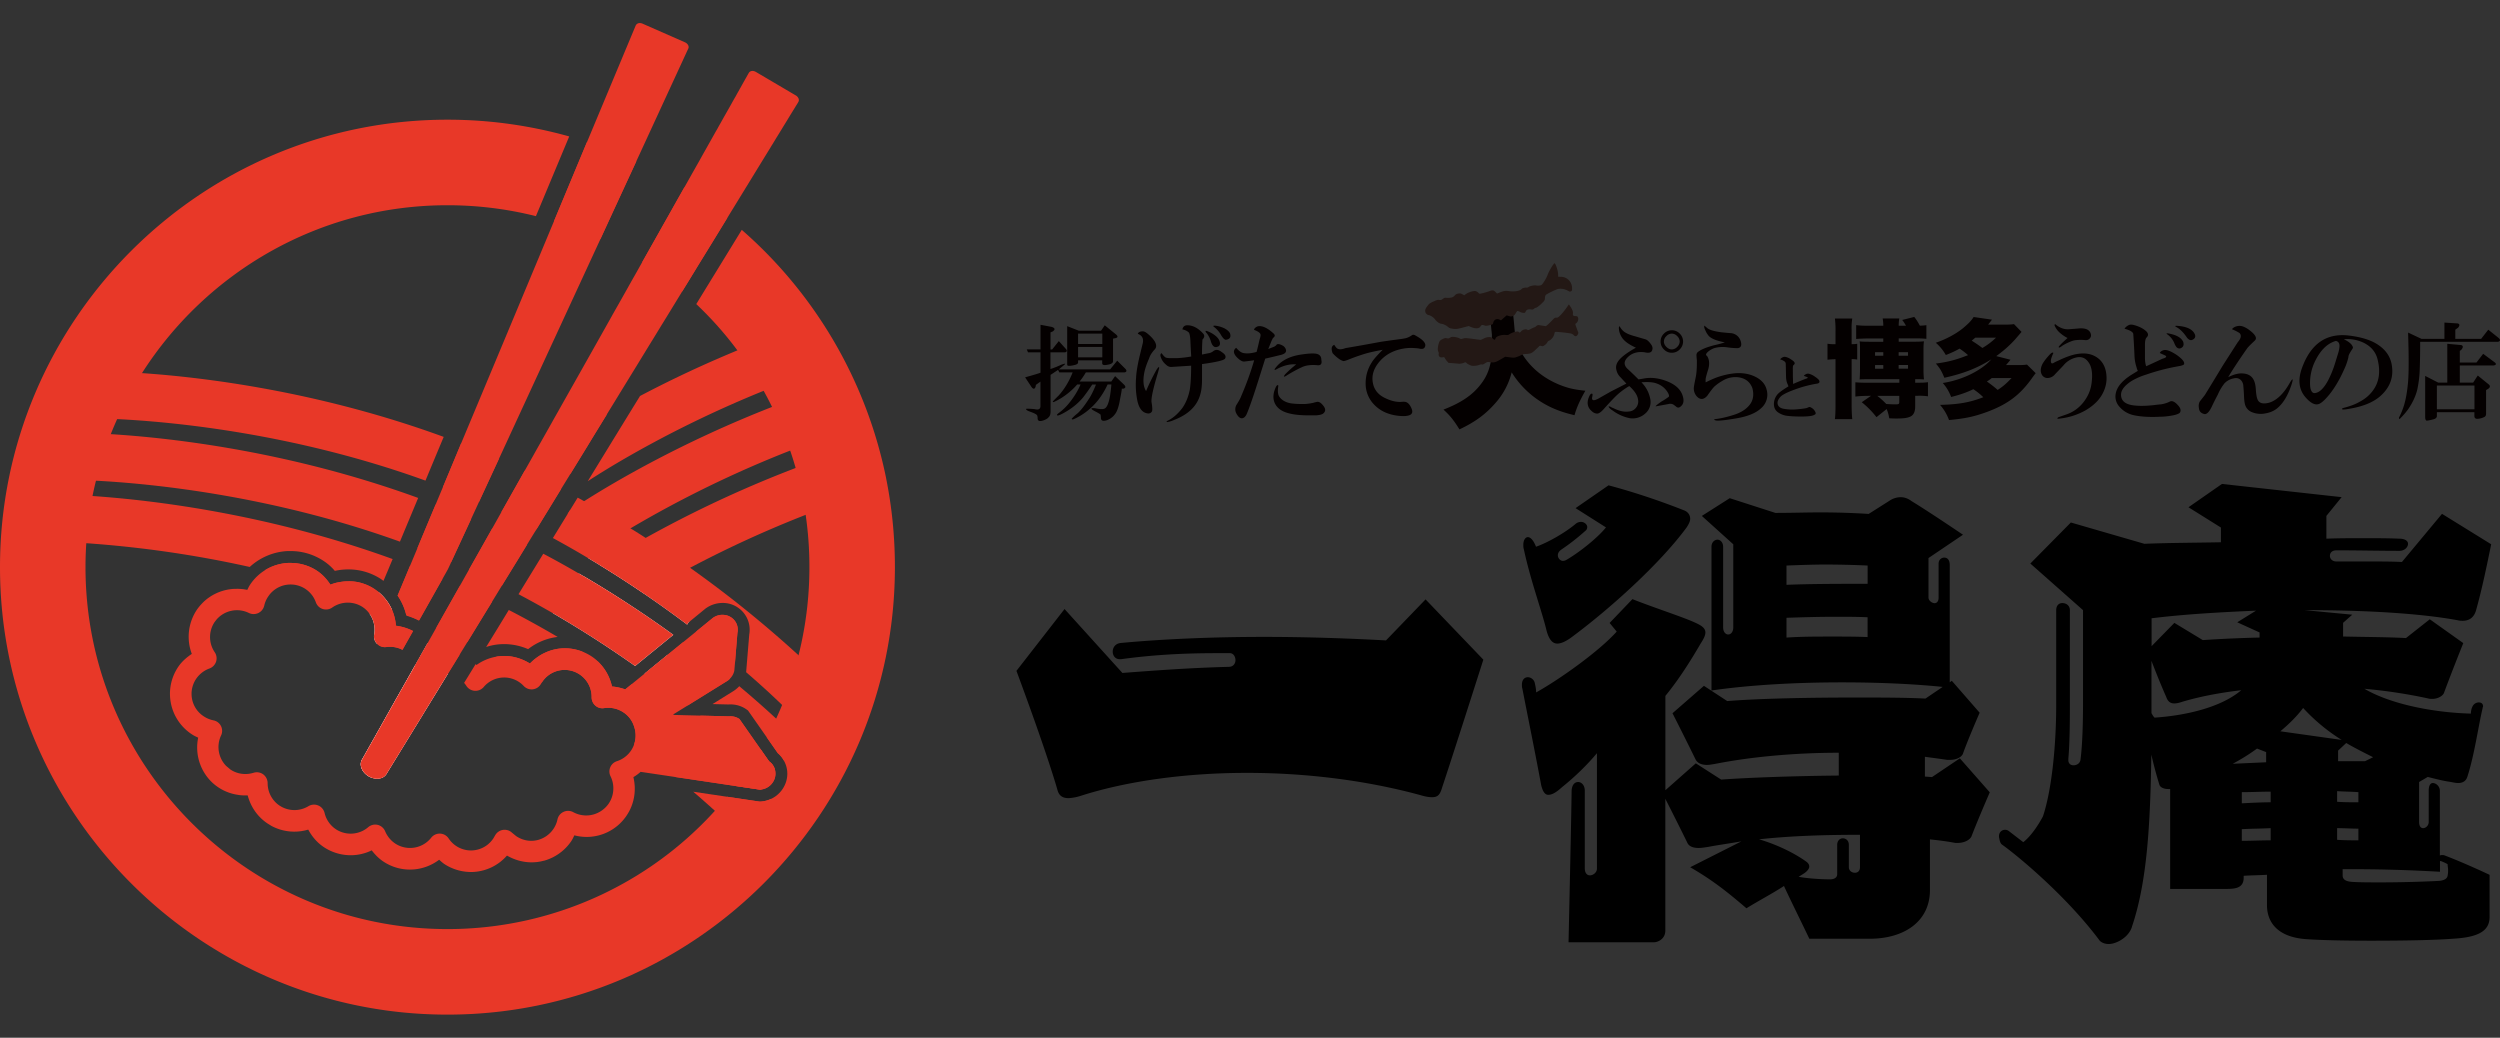
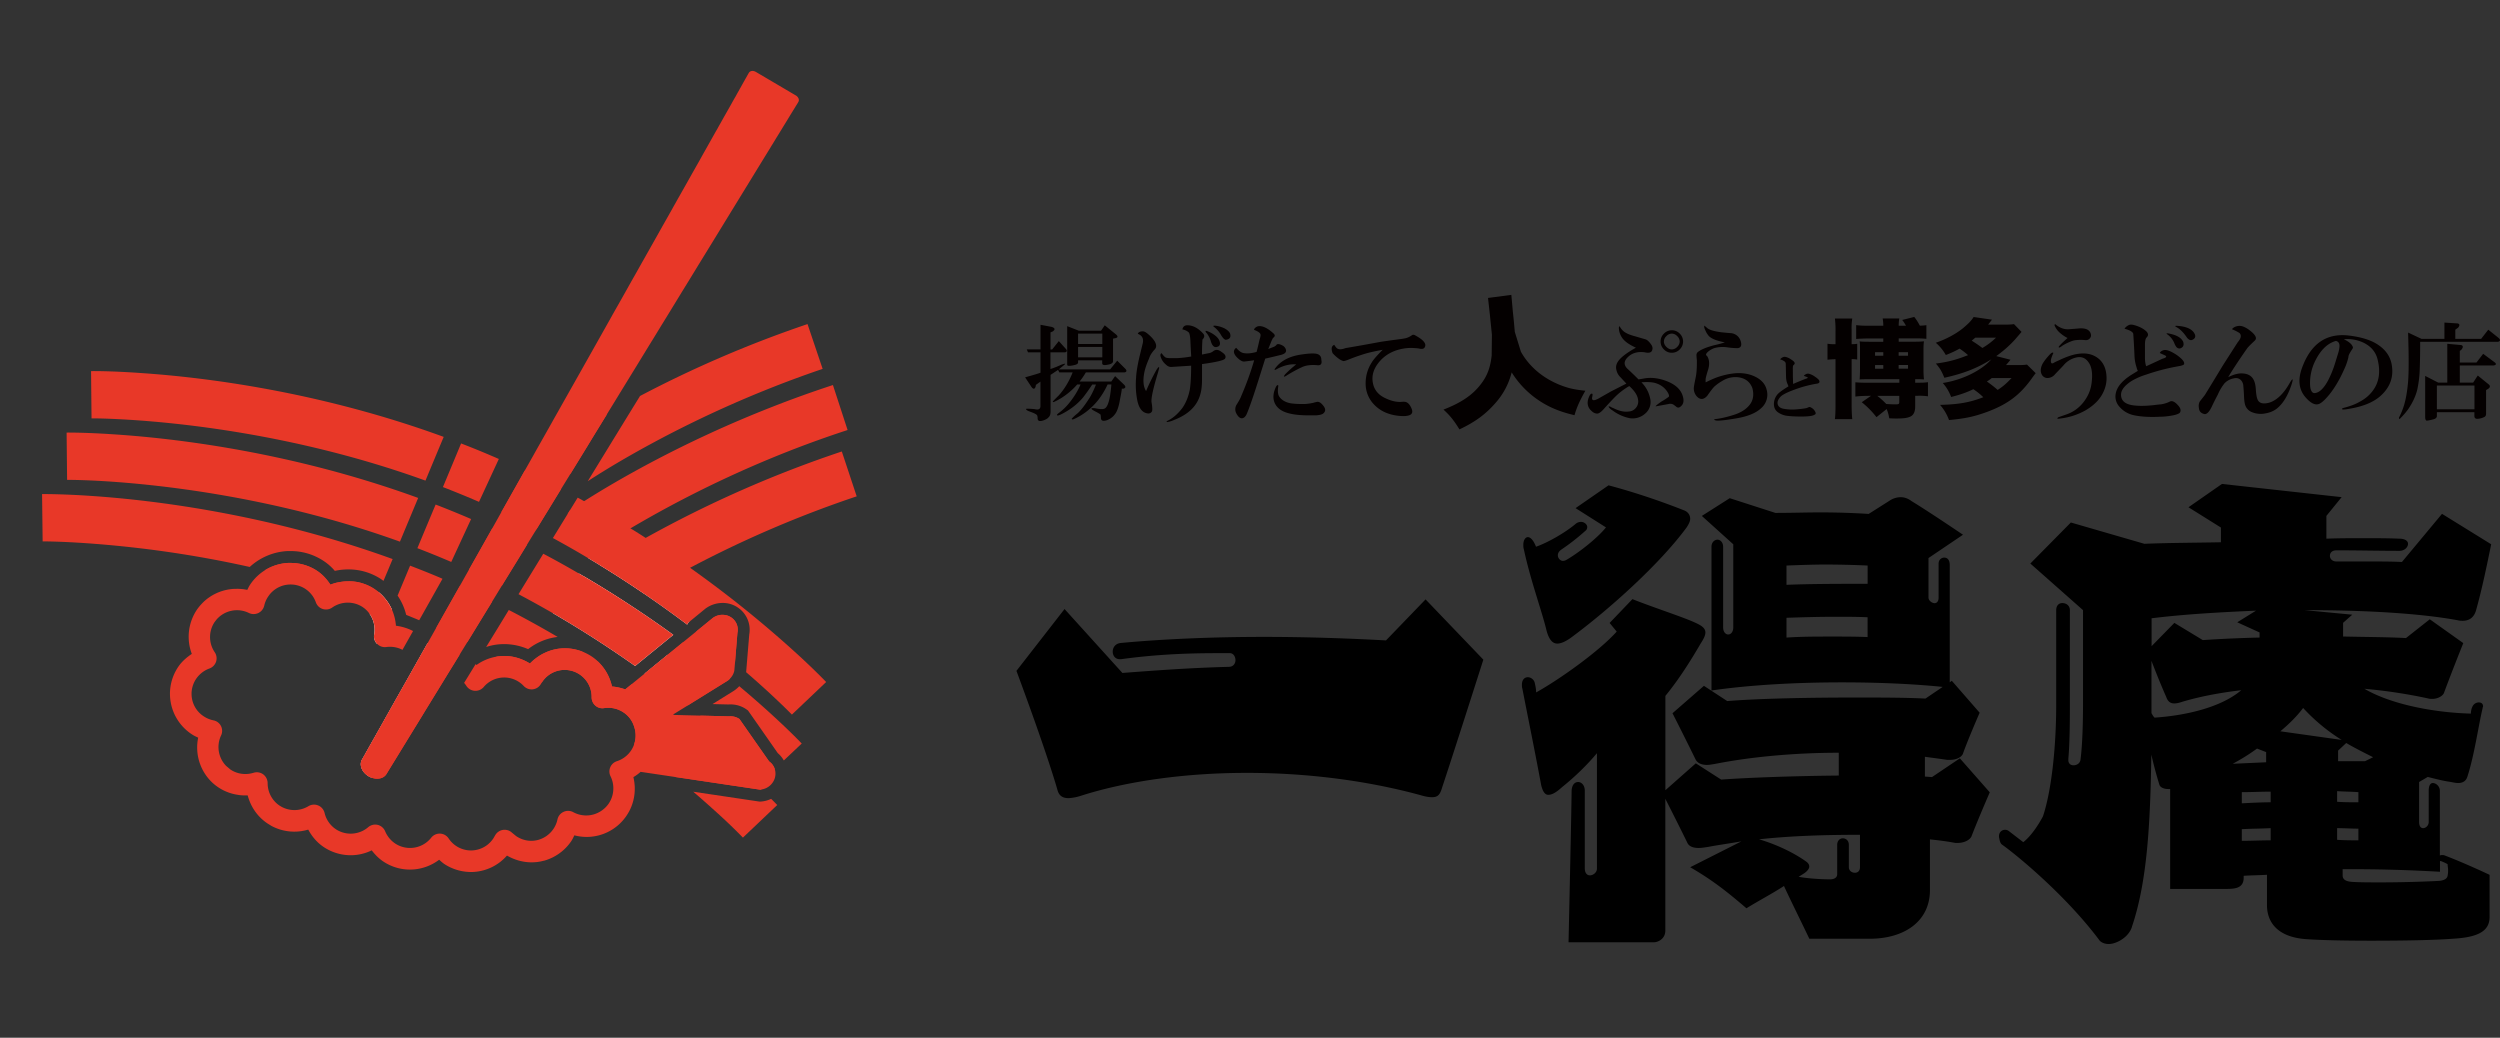
<svg xmlns="http://www.w3.org/2000/svg" width="106" height="44" fill="none">
  <rect width="100%" height="100%" fill="#333333" stroke="none" />
  <path fill="#000" d="M61.152 33.372c-.087.301-.17.43-.431.43-.13 0-.28-.023-.494-.088-2.365-.645-4.922-.944-7.352-.944-2.6 0-5.074.344-7.029.966a2.078 2.078 0 0 1-.537.106c-.258 0-.407-.106-.472-.344 0 0-.367-1.355-1.74-5.053l2.04-2.622 2.452 2.71c1.463-.11 2.859-.215 4.515-.259.193 0 .28-.15.28-.28 0-.149-.087-.3-.237-.3h-.537c-1.57 0-2.837.086-4.086.257h-.043c-.193 0-.302-.15-.302-.323 0-.17.109-.344.345-.366 1.827-.171 3.977-.258 6.062-.258 1.827 0 3.654.065 5.18.15l1.678-1.74 2.45 2.556c-1.484 4.65-1.742 5.402-1.742 5.402ZM83.592 35.46c-.065.149-.3.28-.58.28h-.107c-.344-.066-.689-.11-1.075-.15v2.15c0 1.333-1.096 2.063-2.557 2.063h-2.557c-.473-.988-.84-1.721-1.075-2.237-.495.323-1.075.624-1.591.945-.73-.622-1.377-1.16-2.386-1.74l2.171-1.097c-.494.087-.966.15-1.417.236-.15.022-.28.044-.388.044-.28 0-.432-.087-.494-.236 0 0-.367-.753-.926-1.85v5.59c0 .345-.301.495-.494.495h-3.61c.13-5.826.13-6.386.13-6.386 0-.28.127-.41.28-.41.13 0 .279.128.279.367v3.29c0 .215.108.301.214.301.15 0 .301-.13.301-.28v-4.9c-.431.516-.944 1.01-1.482 1.442-.258.236-.431.323-.58.323-.15 0-.237-.15-.302-.41-.258-1.398-.494-2.535-.796-4.083-.021-.065-.021-.13-.021-.171 0-.236.128-.323.258-.323a.32.32 0 0 1 .28.214s.064.258.064.389v.043c1.01-.56 2.688-1.762 3.418-2.58l-.301-.366.967-1.01c.923.367 2.193.774 2.687 1.01.28.128.407.237.407.408 0 .108-.065.258-.192.45-.451.774-.926 1.526-1.504 2.235v3.999l1.29-1.14 1.074.689c1.246-.087 3.095-.152 4.987-.171v-.967c-1.849 0-3.719.171-5.245.473-.13.021-.236.043-.344.043-.28 0-.408-.108-.473-.214 0 0-.41-.84-.988-1.977l1.333-1.162.988.646c1.355-.108 3.418-.15 5.438-.15 1.053 0 2.063 0 2.967.044l.73-.494c-1.268-.13-2.752-.193-4.278-.193-1.936 0-3.912.109-5.525.345v-6.093c0-.193.13-.302.258-.302.109 0 .236.109.236.302v3.418c0 .192.106.3.215.3s.215-.108.215-.3v-3.524l-1.333-1.203 1.183-.752 1.936.624c.708 0 1.31-.022 1.892-.022.71 0 1.376.022 2.063.065l.882-.559a.857.857 0 0 1 .473-.15c.15 0 .3.044.472.172 0 0 .581.345 2.172 1.42l-1.463.988v1.677c0 .13.152.237.258.237.086 0 .17-.065.17-.236v-1.44c0-.17.129-.257.237-.257.13 0 .236.086.236.323v4.965l.087-.065 1.181 1.354c-.56 1.29-.709 1.74-.709 1.74-.065.15-.28.259-.537.259h-.13c-.302-.044-.625-.087-.945-.13v.838l.301.022 1.181-.795 1.268 1.441c-.6 1.39-.774 1.866-.774 1.866ZM66.59 27.052c-.215.15-.408.236-.56.236-.192 0-.344-.149-.453-.537-.192-.817-.687-2.15-.966-3.461-.022-.065-.022-.128-.022-.193 0-.193.087-.323.193-.323.108 0 .236.128.345.407.494-.17 1.246-.602 1.677-.966a.356.356 0 0 1 .236-.087c.13 0 .258.108.258.214a.193.193 0 0 1-.087.172 9.03 9.03 0 0 1-.988.773c-.13.087-.17.171-.17.258 0 .128.108.236.214.236a.296.296 0 0 0 .15-.043c.558-.323 1.332-.945 1.677-1.376l-1.29-.817 1.398-.967c1.053.28 2.15.646 3.182 1.053.193.065.28.215.28.367 0 .108-.066.236-.152.366-1.138 1.55-3.288 3.485-4.922 4.688Zm12.273 8.343c-1.439 0-2.924.043-4.278.192.73.215 1.46.56 2 .945.087.065.128.13.128.215 0 .084-.087.193-.214.28l-.237.149c.345.065.902.108 1.333.108.193 0 .302-.087.302-.214v-1.246c0-.193.13-.28.236-.28.128 0 .258.087.258.28v.944c0 .152.13.237.258.237.108 0 .214-.066.214-.237v-1.373Zm.323-11.416a40.65 40.65 0 0 0-1.762-.043c-.516 0-1.097.021-1.677.043v.817c1.096-.043 2.32-.043 3.44-.043v-.774Zm0 2.193c-.45-.021-.904-.021-1.333-.021-.73 0-1.417.021-2.106.043v.839c.643-.043 1.267-.043 1.913-.043.516 0 1.032 0 1.526.021v-.839ZM85.601 35.826c.54-.265 1.022-1.217 1.022-1.217.345-1.032.56-2.85.56-4.74v-3.998c0-.214.13-.301.257-.301.171 0 .323.108.323.301v3.934c0 .559 0 1.656-.065 2.364v.065c0 .15.109.215.215.215.149 0 .28-.087.3-.236.088-.668.107-1.678.107-2.408V25.87l-2.234-1.976 1.718-1.74 3.117.903c1.096-.043 2.15-.043 3.246-.065v-.624l-1.376-.86 1.42-.989 5.074.56-.646.795v.966c.537-.021 1.053-.021 1.569-.021s1.031 0 1.526.021c.257 0 .366.109.366.215 0 .15-.149.301-.366.301-.883 0-1.697-.022-2.666-.022-.193 0-.28.106-.28.237 0 .108.087.236.28.236h1.419c.473 0 .924 0 1.355.021l1.699-2.041 2.085 1.29c-.171.838-.385 1.892-.646 2.815-.065.214-.214.429-.559.429-.065 0-.128 0-.214-.022-1.635-.301-3.977-.429-6.491-.429l2.02.193-.389.345v.58c.945.022 1.849.022 2.666.066l1.01-.796 1.42 1.01c-.559 1.398-.817 2.107-.817 2.107-.044.127-.258.258-.494.258-.066 0-.128 0-.193-.022a22.027 22.027 0 0 0-2.688-.407c1.097.646 2.902 1.01 4.515 1.053 0-.236.108-.366.108-.366a.302.302 0 0 1 .215-.109c.108 0 .193.043.193.171 0 .022-.022.044-.022.087-.171.709-.345 1.979-.646 2.902-.065.193-.215.258-.388.258-.109 0-.193-.022-.301-.043-.323-.044-.646-.128-.989-.215l-.366.215v1.699c0 .193.087.258.171.258.109 0 .236-.109.236-.258v-1.333c0-.236.087-.323.171-.323.15 0 .302.15.302.323v2.753c.043-.022.065-.022.108-.022.022 0 .065 0 .109.022 0 0 .752.28 1.892.817v1.783c0 .56-.41.86-1.526.924-.817.065-2.193.086-3.505.086-1.075 0-2.106-.021-2.73-.065-1.312-.087-1.678-.795-1.678-1.441v-1.29c-.323.022-.668.022-.988.044v.084c0 .453-.386.472-.752.472h-2.365v-4.235h-.087c-.17 0-.323-.065-.366-.17a17.054 17.054 0 0 1-.345-1.29c-.043 2.902-.171 5.368-.817 7.28 0 0-.067.353-.509.604-.573.325-.86.01-.86.01-1.487-1.998-3.664-3.743-4.134-4.069-.096-.065-.11-.195-.13-.28-.043-.188.058-.32.186-.35a.26.26 0 0 1 .233.056l.733.564m9.885-8.995-.945-.43.796-.493c-1.504.065-3.03.15-4.428.323v1.183l.966-.988 1.206.73a56.29 56.29 0 0 1 2.407-.108v-.217h-.002Zm-3.29 2.945c-.13.044-.236.066-.323.066-.171 0-.28-.087-.345-.28 0 0-.28-.624-.624-1.526v2.215s.065.13.13.193c1.311-.087 2.815-.429 3.676-1.162-.945.109-1.803.28-2.514.494Zm3.57 2.129-.386-.15c-.323.237-.668.451-1.032.646l1.418-.065v-.431Zm.192 1.677c-.407 0-.838.022-1.224.022v.473c.43-.022.839-.044 1.224-.044v-.45Zm0 1.548c-.407.021-.817.021-1.224.043v.494c.407 0 .817-.021 1.224-.021v-.516Zm1.377-5.096c-.258.345-.581.666-.967.989l2.601.366a7.875 7.875 0 0 1-1.634-1.355Zm2.343 3.57c-.258-.022-.581-.022-.902-.043v.45c.28.022.581.022.902.022v-.429Zm0 1.547c-.302 0-.603-.021-.902-.021v.494c.302.022.6.022.902.022v-.495Zm-.516-3.632-.345.323v.45h1.14l.345-.17c-.388-.196-.776-.388-1.14-.603Zm4.319 5.394c0-.108-.021-.17-.021-.257a2.66 2.66 0 0 0-.28-.13h-.043v.453a65.492 65.492 0 0 0-4.127-.109v.258c0 .15.087.258.407.28.345.021.774.021 1.225.021 1.01 0 2.106-.043 2.473-.065.193-.021.323-.087.345-.214.021-.106.021-.171.021-.236Z" />
  <path fill="#040000" d="m43.923 16.317-.017.089c-.036.094-.09.101-.16.017l-.281-.424c.342-.095.559-.16.653-.196v-.865h-.53l-.053-.123h.583v-1.044l.477.09c.142.048.155.113.037.195l-.09.036v.725h.07l.282-.354.302.335c.057.07.048.118-.037.142h-.62v.707c.177-.058.326-.119.442-.176.188-.07.229-.066.123.017l-.212.175h2.176l.302-.37.354.354c.058.07.048.118-.036.142H46.04a3.097 3.097 0 0 1-.265.388h1.345l.16-.23.39.372c.07.082.058.135-.036.16h-.07c0 .057-.024.2-.07.423-.036.224-.082.4-.142.53a.746.746 0 0 1-.282.319c-.118.07-.22.099-.302.089-.057-.012-.089-.053-.089-.123a.719.719 0 0 0-.017-.142 1.285 1.285 0 0 0-.176-.106c-.26-.13-.277-.183-.053-.16.225.049.364.049.425 0 .082-.057.147-.211.195-.46.024-.118.048-.301.07-.547h-.16a3.446 3.446 0 0 1-.281.497 2.736 2.736 0 0 1-.53.583 2.592 2.592 0 0 1-.62.388c-.06.024-.09.017-.09-.017.061-.07.143-.147.249-.229.13-.118.284-.31.46-.583.106-.154.212-.366.319-.636h-.16c-.13.2-.26.383-.388.547-.188.224-.419.42-.689.583-.236.142-.371.2-.407.176-.024-.012-.008-.041.053-.09.178-.13.33-.276.46-.44.2-.248.36-.506.477-.779h-.142a3.115 3.115 0 0 1-.69.584 2.952 2.952 0 0 1-.3.159c-.06.012-.06-.013 0-.07.036-.037.098-.102.195-.196.248-.27.448-.6.602-.99h-.566l-.053-.106-.318.212v1.555c0 .118-.03.2-.09.248-.024.036-.077.07-.159.106-.2.082-.3.06-.3-.07a.375.375 0 0 0-.02-.123c-.024-.036-.094-.077-.212-.123-.094-.036-.152-.058-.179-.07-.082-.046-.1-.077-.053-.089.106 0 .217.007.335.017.176.048.26-.005.249-.16V16.18l-.193.138Zm1.788-1.042v.09c0 .048-.04.082-.125.106-.142.036-.241.048-.301.036-.024 0-.036-.024-.036-.07v-1.608l.496.195h.938l.159-.231.477.388c.094.082.082.135-.036.16l-.09.016v.955c0 .07-.06.118-.178.142l-.087.017c-.13.024-.195 0-.195-.07v-.123h-1.022v-.003Zm0-.689h1.027v-.441h-1.027v.441Zm0 .564h1.027v-.441h-1.027v.441Zm2.794.726c-.048.306-.017.542.09.706.105-.26.252-.56.44-.902.094-.142.13-.152.106-.036a1.107 1.107 0 0 0-.033.123c-.213.697-.307 1.126-.282 1.29.036.212.04.342.016.388-.048.082-.13.106-.248.07-.2-.058-.33-.265-.388-.62a3.53 3.53 0 0 1-.036-.884c.012-.249.07-.589.178-1.025l.09-.371c.072-.236.004-.388-.196-.46.024-.07.094-.106.212-.106.06 0 .13.036.212.106.143.118.241.229.302.335.07.13.07.236 0 .318a1.275 1.275 0 0 0-.176.229.923.923 0 0 0-.07.159c-.123.28-.193.504-.217.68Zm1.947.619c.034-.236.053-.566.053-.99l-.814.052c-.094.012-.183-.024-.265-.106a.693.693 0 0 1-.212-.318c-.025-.082-.012-.135.036-.159.07.094.125.154.159.176.036.024.118.036.248.036h.248c.212-.012.413-.036.603-.07a28.281 28.281 0 0 1-.036-.69c-.012-.187-.036-.3-.072-.334a.524.524 0 0 0-.266-.123c.024-.13.106-.188.249-.176.212.012.417.123.619.337.082.082.077.172-.017.266-.012.142-.02.351-.02.636l.266-.053a.421.421 0 0 0 .212-.09c.106-.081.224-.07.355.037.151.094.2.188.142.282-.048.07-.371.147-.974.229v.636c0 .27-.024.485-.07.636-.13.495-.501.861-1.114 1.097a1.052 1.052 0 0 1-.3.09c-.037-.013-.018-.037.052-.07.212-.107.412-.282.6-.53.152-.218.258-.483.319-.801Zm.724-2.353c-.082-.093-.082-.13 0-.106.13.046.248.111.354.196.118.094.183.195.195.301.012.094-.029.154-.123.176-.118.036-.207-.046-.265-.248a1.023 1.023 0 0 0-.161-.319Zm.973-.016c.058.164 0 .26-.178.282-.06-.012-.123-.077-.195-.196a1.125 1.125 0 0 0-.282-.335c-.07-.048-.065-.07.017-.07.13.012.26.049.39.107.118.06.203.13.248.212Zm.478 2.67c.224-.518.407-1.026.55-1.52-.07.011-.208.028-.408.052-.07.012-.16-.028-.265-.122-.212-.188-.241-.343-.09-.46.119.141.23.218.336.228.142.024.318.007.53-.053.024-.094.048-.188.07-.282l.053-.231c.012-.037.024-.077.036-.123.012-.058.012-.101 0-.123-.024-.058-.113-.118-.265-.176 0-.024.005-.041.017-.053a.266.266 0 0 1 .212-.106c.166 0 .361.101.583.301.07.058.082.113.036.16l-.053.052-.053.106-.142.352.229-.09a.298.298 0 0 0 .106-.069c.036-.07.13-.065.282.017a.293.293 0 0 1 .123.142c.048.118-.017.2-.195.248-.19.046-.413.102-.673.16l-.212.672c-.26.836-.453 1.403-.583 1.697-.048.094-.106.147-.179.159-.094.012-.183-.065-.265-.23a.383.383 0 0 1 .017-.334c.116-.18.18-.304.203-.374Zm1.434-.301c.058-.152.106-.2.142-.142-.036.212-.024.366.036.46.094.142.248.236.46.282.13.024.319.036.567.036.118 0 .258-.017.424-.053.036-.012.082-.024.142-.036.094-.024.193.041.302.195.082.119.07.22-.037.302-.048.036-.134.057-.265.07h-.195c-.484.012-.855-.03-1.116-.123-.236-.082-.395-.22-.477-.408-.072-.178-.065-.37.017-.583Zm.424-.62c.188-.188.35-.33.477-.424-.27-.024-.554.048-.848.212-.07.037-.09.024-.053-.036.236-.33.62-.53 1.15-.6.248-.036.424-.046.532-.036.188.012.282.101.282.265.036.166-.017.241-.159.23-.26-.025-.472 0-.636.069a5.68 5.68 0 0 0-.709.388c-.094.05-.106.027-.036-.067Zm3.68-.513c.07-.118.225-.294.461-.53-.33.058-.59.118-.779.176-.26.082-.46.154-.602.212-.142.058-.236.09-.282.09a.631.631 0 0 1-.23-.124 1.45 1.45 0 0 1-.23-.212c-.07-.188-.049-.306.07-.354a.648.648 0 0 0 .089.123c.07.082.2.089.39.016.482-.081.979-.17 1.487-.265.152-.024.449-.065.885-.123.082-.012.147-.024.195-.036a.791.791 0 0 0 .248-.123c.037-.024.078-.024.123 0 .13.07.232.135.302.196.151.13.183.248.089.354-.048.036-.118.04-.212.017a.991.991 0 0 0-.16-.017 1.901 1.901 0 0 0-.37 0c-.521.058-.921.27-1.203.636-.2.26-.278.53-.23.813.046.294.213.513.495.653.26.13.494.188.706.176.118-.012.195-.005.231.017.082.036.152.123.212.265.06.142.03.236-.089.282-.094.034-.217.046-.37.034-.51-.034-.905-.217-1.187-.548a1.27 1.27 0 0 1-.301-.848 1.611 1.611 0 0 1 .263-.88ZM69.452 16.936c-.024-.176-.147-.366-.371-.567a2.948 2.948 0 0 0-.603.46c-.106.107-.272.283-.494.531-.106.118-.195.176-.265.176a.327.327 0 0 1-.212-.089c-.176-.142-.232-.323-.16-.547.061-.176.119-.241.177-.195a.557.557 0 0 1-.017.142c-.024.142.065.159.265.053l.53-.301.656-.335-.248-.266a.6.6 0 0 1-.176-.318c-.037-.142.004-.282.123-.424.13-.152.364-.323.706-.514-.26-.118-.441-.24-.547-.37a.774.774 0 0 1-.176-.461c0-.058.012-.082.036-.07.07.13.164.224.282.282.082.048.212.094.39.142.2.058.343.101.425.123.07.024.147.094.231.212.06.082.077.16.053.23-.024.117-.135.154-.335.105-.306-.036-.547.041-.726.232-.154.164-.147.323.017.477.142.13.294.277.46.443l.213-.036c.306-.06.631-.024.974.106.376.143.607.355.689.637.058.188.036.33-.07.424-.07.07-.135.082-.195.036l-.09-.07a.268.268 0 0 0-.248-.053l-.496.09c-.106.035-.041-.03.195-.196a2.56 2.56 0 0 0 .301-.195c.037-.024.025-.09-.036-.195a.869.869 0 0 0-.46-.372c-.142-.057-.36-.077-.653-.053a1.347 1.347 0 0 1 .371.69.637.637 0 0 1-.212.636.794.794 0 0 1-.656.195 1.809 1.809 0 0 1-.69-.3c-.035-.025-.07-.05-.105-.07-.118-.107-.13-.148-.037-.124a.653.653 0 0 0 .143.07c.236.118.448.167.636.142a.418.418 0 0 0 .318-.159.416.416 0 0 0 .087-.354Zm1.77-2.121a.462.462 0 0 1-.336.142.448.448 0 0 1-.335-.142.457.457 0 0 1-.142-.335c0-.13.046-.241.142-.335a.458.458 0 0 1 .335-.142c.13 0 .241.048.335.142a.467.467 0 0 1 0 .67Zm-.567-.106c.07.07.147.106.229.106a.322.322 0 0 0 .229-.106.322.322 0 0 0 .106-.23.322.322 0 0 0-.106-.228.322.322 0 0 0-.23-.106.322.322 0 0 0-.228.106.322.322 0 0 0-.106.229c0 .082.036.159.106.229Zm1.663 1.362v.142c.236-.118.429-.2.583-.248.26-.082.506-.13.743-.143.284-.012.537.037.761.143.273.13.437.313.497.547a.757.757 0 0 1-.23.795c-.211.2-.549.342-1.007.424-.542.094-.855.123-.937.09-.07-.024-.065-.041.019-.054.212-.024.465-.081.76-.175.305-.094.537-.241.689-.441.142-.189.176-.42.106-.69-.094-.258-.282-.412-.567-.46a1.045 1.045 0 0 0-.725.159 1.84 1.84 0 0 0-.319.229c-.07.07-.17.2-.3.388-.143.164-.285.183-.425.053a.503.503 0 0 1-.142-.441c.012-.082.036-.205.07-.371.036-.164.053-.372.053-.62v-.123a2.955 2.955 0 0 1-.017-.212c0-.07.029-.123.089-.159.13-.094.347-.183.656-.265.166-.036.318-.077.46-.123-.376-.07-.612-.171-.706-.301a.818.818 0 0 1-.123-.212c-.048-.095-.06-.16-.036-.196.012.012.058.053.142.123.106.07.301.123.583.16.236.023.371.036.408.036a.477.477 0 0 1 .407.354c.048.166.005.26-.123.282a3.21 3.21 0 0 1-.46-.036 1.323 1.323 0 0 0-.547.036.869.869 0 0 0-.249.142c-.094.082-.118.142-.07.176l.02.017c.094.142.11.325.053.547-.07.214-.104.354-.116.427ZM76.017 15.79c0 .184.005.345.012.49.19-.084.376-.159.56-.229a.047.047 0 0 0 .033-.012c.039-.022.034-.04-.012-.055l-.125-.046c.007-.022.04-.05.1-.08a.204.204 0 0 1 .114-.012.826.826 0 0 1 .273.138.77.77 0 0 1 .149.125c.053.091.022.145-.092.159a4.962 4.962 0 0 0-.81.205c-.356.123-.593.231-.706.33-.12.12-.166.236-.137.342.031.106.125.172.284.193.145.024.292.032.446.024.198-.014.357-.033.48-.057a.558.558 0 0 0 .113-.046c.022-.008.053 0 .092.021.07.039.123.087.159.15.053.084.046.137-.024.159-.085.06-.362.084-.832.067a3.45 3.45 0 0 1-.376-.033.907.907 0 0 1-.342-.147c-.138-.106-.186-.263-.15-.468a.628.628 0 0 1 .251-.388c.053-.046.171-.125.354-.239-.017-.046-.033-.091-.057-.137a.891.891 0 0 1-.046-.263l-.012-.547c0-.046-.015-.08-.046-.104a.49.49 0 0 0-.193-.091.283.283 0 0 1 .15-.104c.045-.014.118 0 .217.046.084.046.151.092.204.137.053.053.06.1.022.138l-.034.034c-.014.014-.021.067-.021.159.002.06.002.106.002.142ZM77.827 14.012c0-.217-.01-.35-.026-.506h.735a2.55 2.55 0 0 0-.027.489v.598c.123 0 .176-.005.237-.017v.67a1.049 1.049 0 0 0-.237-.017v1.902c0 .28.01.496.027.639H77.8c.019-.15.026-.35.026-.63v-1.909c-.135 0-.222.01-.34.022v-.68c.104.02.205.022.34.022v-.583Zm1.389 2.772c-.205 0-.381.01-.548.031v-.607c.118.014.345.021.562.021h1.302v-.15h-1.256c-.248 0-.335 0-.427.01a6.74 6.74 0 0 0 .015-.428v-.815c0-.222 0-.263-.015-.371.113.012.2.016.422.016h.58v-.14h-.611c-.203 0-.412.01-.538.022v-.588c.154.02.311.027.543.027h.607c0-.114-.01-.208-.027-.309h.707c-.02.099-.027.195-.027.309h.309a1.66 1.66 0 0 0-.16-.246l.511-.128c.1.13.155.217.237.371.123-.004.19-.01.277-.021v.578a4.3 4.3 0 0 0-.509-.017h-.665v.14h.612c.227 0 .32-.005.458-.017-.014.123-.019.203-.019.388v.81c0 .154.005.258.02.417-.097-.005-.128-.01-.372-.01v.15h.109c.226 0 .308-.005.433-.022v.598a2.594 2.594 0 0 0-.433-.022h-.109v.453c0 .217-.063.357-.195.425-.128.062-.28.086-.598.086-.082 0-.154 0-.308-.01a1.633 1.633 0 0 0-.109-.392l-.431.345a3.692 3.692 0 0 0-.625-.634l.396-.273h-.118v.003Zm.286-1.85v.15h.35v-.15h-.35Zm0 .546v.154h.35v-.154h-.35Zm.094 1.304c.16.125.258.217.381.344.128.01.273.017.381.017.15 0 .171-.014.171-.094v-.267h-.933Zm.907-1.7h.397v-.15h-.397v.15Zm0 .548h.397v-.155h-.397v.155ZM86.314 15.822c-.053.068-.072.09-.169.227-.501.701-1.026 1.094-1.897 1.417-.535.195-.896.277-1.61.345a1.993 1.993 0 0 0-.38-.644c.783-.02 1.25-.099 1.834-.325a2.88 2.88 0 0 0-.422-.34c-.29.14-.562.236-.942.33a1.854 1.854 0 0 0-.355-.593c.815-.123 1.634-.52 2.061-1.005-.586.371-1.174.603-1.993.783-.118-.284-.181-.393-.36-.602.54-.073.844-.154 1.365-.357a3.276 3.276 0 0 0-.36-.277c-.2.113-.34.176-.583.272a1.897 1.897 0 0 0-.426-.52c.426-.145.85-.372 1.142-.608.248-.205.371-.335.463-.484l.778.113c-.077.099-.098.128-.163.21h.72c.164 0 .273-.005.376-.022l.32.33c-.076.092-.076.092-.18.212-.231.28-.54.562-.892.815l.603.154a4.095 4.095 0 0 1-.19.227h.513c.161 0 .272-.005.376-.022l.371.364Zm-2.56-1.506c-.067.057-.091.077-.154.127.2.128.309.203.453.311a2.88 2.88 0 0 0 .579-.438h-.878Zm.694 1.716c-.081.063-.118.091-.204.144a5.1 5.1 0 0 1 .457.357c.232-.15.353-.258.591-.504h-.844v.003ZM86.921 15.02c.07-.07.118-.09.142-.053-.07.154-.106.265-.106.338 0 .094.037.123.106.089.058-.036.13-.07.212-.106.319-.152.589-.249.815-.282.367-.058.665.012.904.212.188.166.294.395.318.69.024.26-.024.505-.142.742-.142.294-.395.547-.762.759a2.861 2.861 0 0 1-1.043.335c-.142.024-.171.005-.09-.053l.302-.106a1.55 1.55 0 0 0 .761-.53c.213-.27.33-.572.355-.902.036-.354-.012-.62-.142-.795-.13-.188-.309-.254-.533-.196a.964.964 0 0 0-.53.335l-.355.372a.418.418 0 0 1-.318.159.269.269 0 0 1-.229-.123c-.082-.13-.077-.29.017-.477.06-.107.164-.242.318-.408Zm.371-.318c.025-.046.147-.171.372-.371a1.5 1.5 0 0 1-.355-.248.828.828 0 0 1-.195-.283c0-.057.017-.07.053-.036.176.143.36.208.55.196.178-.013.33-.025.46-.037.248-.012.4.053.46.196.034.082.03.154-.016.212-.049.07-.119.099-.213.089a1.83 1.83 0 0 0-.37 0 .718.718 0 0 0-.177.036 2.32 2.32 0 0 0-.407.195c-.118.092-.174.109-.162.051Zm4.284.265c.024-.058.082-.099.175-.123.119-.024.302.048.55.212.082.06.147.114.195.16.094.093.13.17.106.228-.012.024-.065.049-.159.07l-.195.036a8.94 8.94 0 0 0-1.256.335 2.802 2.802 0 0 0-.636.283c-.282.188-.424.376-.424.566 0 .272.195.424.583.46.224.024.496.017.815-.017.082-.012.188-.024.318-.036.13-.024.24-.058.337-.106.094-.058.208-.017.338.123.13.13.164.241.106.335-.036.046-.142.09-.318.123-.2.036-.371.053-.514.053-.46.024-.843 0-1.15-.07a1.1 1.1 0 0 1-.583-.354.638.638 0 0 1-.159-.547c.048-.294.285-.572.709-.832l.231-.142a.537.537 0 0 1-.053-.142 1.789 1.789 0 0 1-.089-.478 31.217 31.217 0 0 0-.053-.954c-.024-.082-.147-.152-.371-.212a.41.41 0 0 1 .159-.142c.058-.037.135-.041.231-.017.224.058.4.147.53.265.095.094.102.183.017.265-.048.046-.07.154-.07.318v.514c0 .166.017.294.053.388.282-.13.514-.236.69-.319.164-.045.2-.094.106-.142l-.22-.1Zm.99-.477c.046.142.005.236-.123.282a.169.169 0 0 1-.159-.053.594.594 0 0 1-.089-.16.86.86 0 0 0-.284-.37c-.07-.046-.066-.066.019-.053.342.06.554.178.636.354Zm.408-.09c-.082.046-.164.018-.249-.088-.142-.213-.289-.36-.443-.442-.082-.045-.065-.065.053-.053.33.024.554.114.672.265.106.143.094.249-.033.319Zm1.663 1.326c-.082.13-.135.22-.16.265.213-.106.396-.159.55-.159.248 0 .42.082.514.249.058.094.094.236.106.424.012.2.036.342.07.424.045.118.142.176.282.176a.798.798 0 0 0 .318-.07c.294-.13.559-.412.795-.848a.2.2 0 0 0 .036-.053c.082-.106.082-.034 0 .212-.154.448-.354.771-.602.971-.13.106-.294.176-.497.212a.977.977 0 0 1-.566-.053.481.481 0 0 1-.265-.248c-.037-.07-.06-.2-.07-.388a8.007 8.007 0 0 0-.036-.53.398.398 0 0 0-.07-.16c-.082-.105-.196-.142-.338-.105a.704.704 0 0 0-.388.212 2.108 2.108 0 0 0-.282.477c-.094.176-.183.354-.265.53-.118.236-.231.33-.338.282-.118-.036-.183-.113-.195-.229-.024-.13-.007-.236.053-.318.058-.07.123-.154.196-.248.151-.248.402-.653.742-1.22.33-.518.55-.86.656-1.024.142-.164.163-.294.07-.388a1.916 1.916 0 0 0-.319-.16.318.318 0 0 1 .142-.105.451.451 0 0 1 .355 0c.118.048.24.13.371.248.152.142.188.253.106.335-.166.154-.27.26-.318.318a26.649 26.649 0 0 0-.653.971Zm5.483-1.236a1.583 1.583 0 0 0-.742-.106c.2.094.325.195.371.301.024.036.02.077-.017.123-.07.106-.118.188-.142.248a.285.285 0 0 0-.017.09 2.6 2.6 0 0 1-.195.547c-.178.4-.383.75-.62 1.043-.175.212-.318.343-.424.388-.166.07-.359-.024-.583-.282-.273-.318-.326-.718-.16-1.202.367-1.049 1.028-1.521 1.982-1.415.518.06.926.183 1.22.37.354.225.561.52.619.885.082.495-.065.919-.441 1.273-.272.26-.668.441-1.186.547-.294.058-.453.078-.477.053-.024-.024.012-.048.106-.07.26-.07.472-.151.636-.248.225-.118.408-.27.55-.46.27-.354.342-.796.212-1.326-.084-.352-.313-.605-.692-.76Zm-.937.089a.173.173 0 0 0-.143-.123c-.376.106-.684.42-.918.938a2.1 2.1 0 0 0-.176.848c0 .13.012.224.036.282.037.106.094.154.176.142.188-.024.371-.2.55-.53a4.41 4.41 0 0 0 .301-.742l.142-.46c.044-.167.056-.285.032-.355Zm3.432-.09c0 .473-.007.845-.017 1.114a4.757 4.757 0 0 1-.106.919c-.07.282-.2.559-.388.831a2.93 2.93 0 0 1-.318.371c-.048.058-.07.054-.07-.016.082-.155.152-.326.212-.514.082-.27.142-.612.176-1.024.024-.318.029-.779.017-1.379l-.017-.69.566.266h.974v-.69l.567.037c.082.024.089.082.017.176l-.123.089v.388h1.096l.302-.388.443.354c.082.082.07.135-.036.16h-3.295v-.003Zm.709 2.987v.16c0 .07-.049.117-.143.142-.224.06-.33.07-.318.036-.024-.012-.036-.06-.036-.142v-1.734l.55.283h.388v-1.644l.583.053c.094.024.099.089.017.195l-.07.053v.494h.706l.285-.371.477.354c.094.07.082.118-.034.142h-1.434v.726h.566l.196-.301.477.388c.058.058.048.118-.036.176l-.089.053v1.007c0 .07-.029.118-.09.142a.688.688 0 0 1-.282.07c-.082 0-.123-.04-.123-.123v-.159h-1.59Zm0-.123h1.593v-1.007h-1.593v1.007ZM64.486 14.911c.207.376.515.721.882.986.352.256.761.446 1.178.56.205.05.35.076.673.11-.239.427-.36.692-.46 1.037-.733-.169-1.283-.422-1.81-.846a3.922 3.922 0 0 1-.854-.97 3.07 3.07 0 0 1-.684 1.295c-.413.475-.861.808-1.531 1.123-.227-.373-.41-.6-.677-.838.761-.297 1.236-.62 1.586-1.08.274-.355.402-.704.458-1.215l.01-.878c-.015-.164-.046-.448-.085-.843l-.08-.719.989-.13.065.723c.043.384.065.663.082.846l.258.84Z" />
-   <path fill="#231815" d="m66.52 12.906-.118.168c-.142.2-.306.377-.364.391-.024.005-.06.007-.08.005-.028-.005-.064.024-.144.11-.06.063-.145.145-.188.184l-.082.065-.116-.017-.173-.026c-.046-.008-.07 0-.12.043a.238.238 0 0 1-.08.05.934.934 0 0 0-.142.066c-.085.045-.133.06-.14.048-.044-.058-.215-.024-.277.055-.044.056-.082.065-.1.03-.023-.056-.274.006-.411.103-.034.024-.068.029-.14.022-.174-.02-.4.053-.43.137-.028.082-.055.084-.12.017-.053-.056-.065-.063-.15-.065a.48.48 0 0 0-.226.058l-.137.062-.326-.043c-.3-.039-.332-.041-.419-.015-.09.027-.096.027-.157-.01-.074-.043-.282-.076-.342-.055a.413.413 0 0 0-.08.041c-.03.022-.057.024-.113.012-.06-.014-.087-.01-.173.032-.123.06-.145.089-.183.24-.034.133-.034.254-.003.3.012.017.02.057.015.089-.017.115.062.176.192.144.041-.01.049-.002.075.049.015.03.056.089.09.125l.06.065.195.014c.108.008.207.017.221.02.049.01.181-.012.232-.036.058-.03.091-.027.116.01.01.014.062.047.118.074.091.043.113.048.214.043a.772.772 0 0 0 .203-.038c.05-.02.106-.027.123-.02.024.01.06-.004.125-.048.092-.062.094-.062.234-.045.164.019.22.002.465-.143l.157-.091.188.024c.176.024.195.021.303-.015.066-.021.15-.057.19-.08a.39.39 0 0 1 .17-.045c.23-.01.267-.024.412-.16.072-.067.15-.139.168-.16.032-.034.044-.037.102-.02.062.017.074.015.151-.043a.343.343 0 0 0 .102-.111.127.127 0 0 1 .077-.072.441.441 0 0 0 .222-.292c.004-.036.019-.07.031-.077.031-.017.593.043.687.072a.283.283 0 0 1 .106.065c.053.068.128.053.169-.031.029-.058.029-.072.01-.113-.013-.027-.044-.114-.073-.193-.048-.14-.05-.145-.014-.164.081-.048.12-.181.08-.263-.02-.039-.032-.043-.107-.046-.096-.004-.113-.026-.101-.125.01-.065-.039-.18-.12-.294l-.054-.077ZM65.915 11.163c-.012-.003-.026.014-.06.06-.087.116-.207.34-.246.456-.02.057-.082.173-.137.258-.1.147-.104.154-.188.168a.413.413 0 0 1-.145 0c-.075-.02-.282.022-.325.063-.02.02-.058.029-.092.026-.08-.004-.176.022-.207.06-.068.083-.314.124-.53.09-.152-.024-.215-.015-.415.065l-.096.038-.06-.06c-.085-.087-.121-.094-.259-.043-.065.024-.188.06-.272.082-.152.038-.152.038-.19 0a.24.24 0 0 0-.167-.09.885.885 0 0 0-.38.136l-.06.048-.083-.044c-.072-.038-.091-.04-.17-.029a.236.236 0 0 0-.155.085.253.253 0 0 1-.166.089.77.77 0 0 1-.181.007c-.073-.01-.092-.002-.157.046-.063.048-.082.053-.147.043-.063-.012-.099-.002-.246.066-.159.07-.178.086-.26.192-.092.12-.111.19-.077.28.019.05.091.106.144.108.06.005.21.107.254.174.057.087.185.18.253.188a.58.58 0 0 1 .28.12c.03.03.079.06.108.07.026.01.103.025.17.03.102.009.165 0 .372-.056l.248-.065.08.034c.2.089.364.082.422-.02.038-.065.08-.072.185-.033.039.014.09.01.193-.015.14-.034.14-.034.16-.106.033-.133.146-.188.264-.133l.065.032.12-.106.121-.106.094.029c.085.026.102.024.17-.003.057-.024.083-.05.12-.116.024-.045.057-.089.072-.094.014-.004.06.01.096.032a.389.389 0 0 0 .147.046c.075.004.082.002.106-.056.032-.077.109-.108.227-.089.067.01.09.005.125-.029.024-.022.056-.038.07-.038.039.002.171-.095.285-.213.099-.1.106-.113.11-.207a.317.317 0 0 1 .032-.125c.036-.039.424-.23.518-.256a.648.648 0 0 1 .42.073c.084.048.091.048.137.024.043-.024.046-.034.043-.128a.477.477 0 0 0-.47-.485l-.118-.002-.002-.108c-.003-.116-.08-.379-.128-.44-.007-.014-.014-.023-.022-.023Z" />
  <path fill="#E83828" d="M26.613 25.589c-.511.32-.791.516-.803.523l-1.152-1.64c.01-.006.034-.023.07-.05h.002c.658.386 1.285.776 1.883 1.167ZM36.324 21.045a47.062 47.062 0 0 0-7.065 3.03 37.074 37.074 0 0 0-1.957 1.094 45.95 45.95 0 0 0-1.87-1.207 38.153 38.153 0 0 1 1.945-1.155 48.989 48.989 0 0 1 8.316-3.664l.631 1.902ZM24.07 21.79l1.089 1.548.029.038c.012-.01.299-.207.822-.535.205-.128.446-.275.723-.439a47.244 47.244 0 0 1 6.77-3.297 45.74 45.74 0 0 1 2.435-.872l-.622-1.907c-.901.294-1.764.607-2.581.928-3.85 1.506-6.692 3.186-7.967 3.996-.287.183-.491.32-.614.403l-.085.137ZM25.114 18.577c-.309.509-.62 1.015-.93 1.519L23.411 19c.077-.053.904-.634 2.329-1.443-.073.118-.145.233-.217.352l-.41.667ZM34.88 15.641a45.69 45.69 0 0 0-2.502.93c-3.796 1.536-6.522 3.223-7.458 3.833.803-1.311 1.538-2.512 2.215-3.61v-.003a48.868 48.868 0 0 1 7.104-3.05l.641 1.9Z" />
  <path fill="#fff" d="M26.616 25.589h-.003c-.598-.39-1.224-.78-1.882-1.167h-.003l-.19-.11-1.085 1.694a45.717 45.717 0 0 1 3.476 2.232l1.62-1.32a45.958 45.958 0 0 0-1.933-1.329Zm.74 2.953-.027.021.335.215.005-.007.65-1.018-.963.789Zm1.183-4.081-1.914-1.224-.614-.396-.379-.24-.472.737-.212.332c.163.097.325.193.484.292a46.019 46.019 0 0 1 3.676 2.5c.007.007.017.014.026.021l.053-.087h.003l.002-.002.687-1.075-1.34-.858Z" />
  <path fill="#E83828" d="M16.61 25.832a42.941 42.941 0 0 0-5.387-1.649 2.062 2.062 0 0 1 1.01-.315h.087l.055.002c.056.003.111.005.164.01a2.013 2.013 0 0 1 .92.333c.223.149.401.351.55.576.06-.024.123-.044.186-.063.087-.024.176-.041.265-.055l.058-.008c.075-.01.15-.014.224-.014.017 0 .034-.003.048-.003a1.887 1.887 0 0 1 .697.128c.137.053.272.12.4.207l.128.092c.014.012.031.024.046.039.243.202.426.45.55.72Z" />
  <path fill="#E83828" d="M12.21 23.364a2.562 2.562 0 0 0-1.621.675 46.758 46.758 0 0 0-6.93-1.007c-1.15-.08-1.83-.077-1.851-.077l-.024-2.006c.1 0 .877-.005 2.14.082 2.664.184 7.492.776 12.724 2.673-.127.304-.255.613-.388.926l-.077-.055-.007-.008-.007-.005a2.516 2.516 0 0 0-1.396-.419c-.193 0-.386.02-.576.063a2.2 2.2 0 0 0-.458-.41 2.523 2.523 0 0 0-1.42-.431h-.108ZM18.762 24.54c-.32.572-.65 1.158-.988 1.758a26.495 26.495 0 0 0-.552-.227 2.47 2.47 0 0 0-.364-.817c.171-.412.35-.836.53-1.27.422.161.846.33 1.27.51.034.015.07.03.104.047ZM20.436 26.213c-.102.169-.205.337-.307.501l-.21.343-.103.168a30.875 30.875 0 0 0-1.316-.614l.99-1.755.032.014c.458.208.906.42 1.345.639a88.171 88.171 0 0 0-.431.704ZM21.19 27.317a2.368 2.368 0 0 0-.577.116c.328-.535.649-1.058.96-1.57.72.372 1.412.755 2.072 1.143a2.499 2.499 0 0 0-1.253.518 2.538 2.538 0 0 0-1.203-.207ZM31.186 33.326l-2.534-.379a43.812 43.812 0 0 0-1.769-1.38c.077-.215.09-.454.024-.693l-.017-.055-.002-.007a1.117 1.117 0 0 0-.45-.605 1.156 1.156 0 0 0-.825-.183.448.448 0 0 1-.369-.107.463.463 0 0 1-.159-.349 1.144 1.144 0 0 0-2.095-.656l-.019.03a45.052 45.052 0 0 0-1.938-1.097 1.65 1.65 0 0 1 .195-.024 1.924 1.924 0 0 1 .863.125c.133.05.26.113.379.188a2.09 2.09 0 0 1 .665-.47 1.978 1.978 0 0 1 1.037-.164c.173.02.342.06.498.12.237.147.468.294.697.441l.002.003c.29.28.49.641.579 1.044.193.014.38.058.561.122l.273-.221a51.107 51.107 0 0 1 1.79 1.304h.003A46.663 46.663 0 0 1 31.57 32.8c.282.256.523.482.72.673a.315.315 0 0 1-.05.01l-1.053-.157ZM32.954 34.133 31.5 35.515a23.863 23.863 0 0 0-1.19-1.138 39.515 39.515 0 0 0-.916-.808l1.431.213 1.34.2.058.007.058-.005a1.18 1.18 0 0 0 .415-.113c.147.144.234.236.258.262ZM17.73 21.113l-.773 1.853C11.452 20.982 6.335 20.5 4.07 20.382c-.767-.038-1.208-.036-1.225-.036l-.021-2.005c.094 0 .769-.005 1.875.067 2.606.162 7.605.73 13.033 2.705ZM19.975 22.007l-.842 1.82c-.072-.032-.147-.063-.219-.094a39.046 39.046 0 0 0-1.217-.49c.25-.6.508-1.22.774-1.85a42.002 42.002 0 0 1 1.504.614ZM22.335 23.113l-.051.082-.374.613-.629 1.024a35.882 35.882 0 0 0-1.4-.672c.323-.57.653-1.157.99-1.755.5.231.986.467 1.464.708ZM28.548 26.917l-1.62 1.321a45.735 45.735 0 0 0-3.475-2.232 46.343 46.343 0 0 0-1.468-.812l1.05-1.716c.517.272 1.018.552 1.502.834l.19.11h.003c.658.386 1.285.777 1.883 1.167h.002c.687.446 1.33.892 1.933 1.328ZM30.956 28.768a.575.575 0 0 1-.137.113l-1.659 1.03a46.288 46.288 0 0 0-1.492-1.14c-.1-.075-.207-.152-.313-.23l.964-.788.65-.53c.736.545 1.401 1.065 1.987 1.545ZM32.85 32.61l-.313.297a17.18 17.18 0 0 0-.627-.615 41.387 41.387 0 0 0-2.217-1.95l1.22.032c.021-.003.043-.003.065-.003.137 0 .265.041.376.116l.884 1.266.371.53c.118.082.2.197.241.328Z" />
  <path fill="#E83828" d="m33.993 31.526-.759.718a1.122 1.122 0 0 0-.256-.311l-.467-.67-.745-1.066-.053-.074-.075-.053a1.167 1.167 0 0 0-.66-.203c-.027 0-.053 0-.077.003l-.69-.017.873-.543a1.19 1.19 0 0 0 .26-.216c.627.525 1.152.993 1.565 1.376.655.607 1.029.995 1.084 1.056ZM18.813 18.524c-.25.598-.508 1.215-.773 1.854-5.638-2.04-10.874-2.502-13.072-2.608-.68-.034-1.07-.031-1.087-.031l-.02-2.003c.102-.003.885-.008 2.16.084 2.68.183 7.538.783 12.792 2.704ZM21.15 19.462l-.84 1.817a42.939 42.939 0 0 0-1.53-.627c.254-.61.512-1.226.77-1.85.393.151.788.31 1.184.479.14.06.28.118.417.18ZM23.795 20.727c-.352.579-.704 1.15-1.049 1.716a35.501 35.501 0 0 0-1.487-.733c.326-.576.656-1.161.988-1.752a40.32 40.32 0 0 1 1.548.77ZM31.267 26.835l-.104 1.263a45.151 45.151 0 0 0-1.643-1.323l.694-.567a.68.68 0 0 1 .414-.14h.012a.807.807 0 0 1 .17.022.694.694 0 0 1 .163.07.624.624 0 0 1 .294.675Z" />
  <path fill="#E83828" d="m24.07 21.79-.627 1.023c.518.282 1.02.566 1.504.858a45.98 45.98 0 0 1 4.187 2.813l.053-.087h.002l.003-.003.703-.576.008-.007.01-.007c.207-.154.465-.239.72-.239a1.137 1.137 0 0 1 1.135 1.338l-.13 1.576-.002.02v.002c.684.59 1.198 1.073 1.525 1.388.266.256.408.403.415.41l1.453-1.381c-.057-.06-.462-.482-1.171-1.135a47.273 47.273 0 0 0-6.481-4.975c-.21-.138-.425-.273-.644-.405-.624-.39-1.28-.776-1.964-1.152l-.275-.152c-.111.183-.224.366-.34.554l-.084.138Z" />
-   <path fill="#E83828" d="M29.018 7.942c-.091.162-.183.326-.28.495-.05.091-.1.18-.154.274-.154.275-.313.56-.477.846-.161.29-.328.586-.499.887l-.342.608c-.01.02-.022.036-.031.055l.221.145c.511.337 1 .706 1.468 1.106.133-.214.263-.424.39-.634.088-.142.174-.282.256-.42.449-.727.875-1.421 1.27-2.07-.58-.465-1.19-.896-1.822-1.292Zm3.833 24.668a.626.626 0 0 0-.241-.328l-.371-.53a12.437 12.437 0 0 1-.67 1.049c-.123.178-.251.354-.384.525l1.054.157a.315.315 0 0 0 .05-.01h.003a.695.695 0 0 0 .559-.477.657.657 0 0 0 0-.386Zm0 0a.626.626 0 0 0-.241-.328l-.371-.53a12.437 12.437 0 0 1-.67 1.049c.282.255.523.482.72.672h.003a.695.695 0 0 0 .559-.477.657.657 0 0 0 0-.386Zm4.72-12.338a18.986 18.986 0 0 0-6.12-10.526c-.54.884-1.18 1.923-1.929 3.147.634.6 1.22 1.256 1.745 1.965a14.784 14.784 0 0 1 1.468 2.396 14.026 14.026 0 0 1 .769 1.85 15 15 0 0 1 .656 2.724c.106.73.159 1.469.159 2.218a15.282 15.282 0 0 1-1.41 6.424c-.126.267-.256.532-.398.793l.468.67c.106.089.19.195.255.31v.003c.152.268.193.588.096.9a1.205 1.205 0 0 1-1.048.838l-.058.005-.058-.007-1.34-.2a15.305 15.305 0 0 1-11.854 5.611c-8.463 0-15.347-6.884-15.347-15.347 0-.342.012-.68.034-1.015a14.791 14.791 0 0 1 .41-2.649 14.813 14.813 0 0 1 .899-2.613c.306-.677.658-1.328 1.053-1.95 2.726-4.275 7.513-7.117 12.95-7.117 1.286 0 2.544.159 3.752.463l1.412-3.38a19.044 19.044 0 0 0-5.163-.71C8.51 5.074 0 13.584 0 24.045 0 34.51 8.511 43.02 18.972 43.02c10.46 0 18.972-8.51 18.972-18.974 0-1.28-.125-2.54-.374-3.774Zm-5.28 13.201a.695.695 0 0 0 .56-.477.657.657 0 0 0 0-.386.626.626 0 0 0-.241-.328l-.371-.53a12.437 12.437 0 0 1-.67 1.049c.282.255.523.482.72.672h.003Zm.56-.863a.626.626 0 0 0-.241-.328l-.371-.53a12.437 12.437 0 0 1-.67 1.049c.282.255.523.482.72.672h.003a.695.695 0 0 0 .559-.477.657.657 0 0 0 0-.386ZM24.89 6.014 23.49 9.377c.675.207 1.333.46 1.97.756.546-1.188 1.06-2.299 1.52-3.294a19.251 19.251 0 0 0-2.087-.825Z" />
-   <path fill="#E83828" d="M16.788 26.531c.25.034.497.104.726.224l-.449.798a1.144 1.144 0 0 0-.691-.118.451.451 0 0 1-.374-.128c.193-.462.398-.954.615-1.468a2.1 2.1 0 0 1 .173.692ZM29.184 2.057 26.98 6.838c-.46.995-.974 2.106-1.52 3.295a21203.55 21203.55 0 0 0-4.308 9.328c-.285.612-.564 1.22-.841 1.817-.111.244-.225.487-.335.728l-.842 1.82a10.447 10.447 0 0 1-.14.304c-.074.135-.151.272-.23.41l-.99 1.756-.011.02a2.53 2.53 0 0 0-.53-.21 2.47 2.47 0 0 0-.374-.853l.53-1.27.309-.74c.25-.6.508-1.22.773-1.852l.309-.74c.256-.61.513-1.226.771-1.85a7895.95 7895.95 0 0 0 3.939-9.425l1.403-3.363 2.063-4.936a.189.189 0 0 1 .174-.099.3.3 0 0 1 .118.027l1.793.788c.12.053.186.17.145.263Z" />
  <path fill="#fff" d="m18.13 27.27-.518.92c-.226.404-.441.785-.641 1.137-.031.058-.063.11-.094.166-.031.056-.06.109-.092.162-.089.161-.176.313-.258.46l-.103.183c-.14.249-.265.475-.381.678-.077.137-.15.265-.215.383l-.007.01-.13.23c-.039.073-.077.138-.11.198-.027.049-.054.092-.076.133-.01.022-.021.039-.03.058-.013.02-.025.038-.035.058l-.026.048-.065.113c-.13.222-.005.538.282.706a.508.508 0 0 0 .072.037c.017.007.031.014.046.019.055-.072.106-.154.144-.241.596-1.287 1.235-2.676 1.905-4.122.164-.357.33-.718.499-1.082a2.075 2.075 0 0 0-.167-.253Zm-1.52-1.438a2.027 2.027 0 0 0-.55-.72c-.063.149-.123.298-.186.448-.067.156-.132.315-.2.474.178.251.241.564.19.866a.448.448 0 0 0 .119.395c.005.005.01.01.017.012.192-.463.397-.954.614-1.468v-.005s-.002-.002-.005-.002Z" />
  <path fill="#E83828" d="M17.656 28.351a.933.933 0 0 0-.043-.161c-.227.405-.442.785-.642 1.137-.031.058-.062.111-.094.167l-.091.161-.258.46-.104.184c-.14.248-.265.475-.38.677-.078.137-.15.265-.215.383l-.007.01-.13.231-.111.198-.075.133c-.01.021-.022.038-.031.057-.012.02-.025.04-.034.058a1.02 1.02 0 0 0-.027.048l-.065.114c-.13.222-.005.537.282.706a.508.508 0 0 0 .072.036l.046.02c.056-.073.106-.155.145-.242.595-1.287 1.234-2.675 1.904-4.121a.475.475 0 0 1-.142-.256Zm.65.326a.465.465 0 0 1-.508-.07.475.475 0 0 1-.142-.256.933.933 0 0 0-.043-.161c-.227.405-.442.785-.642 1.137-.031.058-.062.111-.094.167l-.091.161-.258.46-.104.184c-.14.248-.265.475-.38.677-.078.137-.15.265-.215.383l-.007.01-.13.231-.111.198-.075.133c-.01.021-.022.038-.031.057-.012.02-.025.04-.034.058a1.02 1.02 0 0 0-.027.048l-.065.114c-.13.222-.005.537.282.706a.508.508 0 0 0 .072.036l.046.02c.022.007.041.016.063.021a.581.581 0 0 0 .18.026c.17 0 .316-.07.394-.197l.11-.18.073-.119c.222-.361.631-1.032 1.186-1.935.08-.128.159-.258.24-.393.015-.027.032-.053.047-.077l.212-.345c.229-.374.477-.776.737-1.203a1.155 1.155 0 0 0-.684.109Zm.972-.984a2.28 2.28 0 0 0-.217-.038 1.626 1.626 0 0 0-.217-.012c-.157 0-.31.019-.46.05a2.236 2.236 0 0 0-.253-.422c-.181.319-.352.625-.518.919-.227.405-.442.785-.642 1.137-.031.058-.062.111-.094.167l-.091.161-.258.46-.104.184c-.14.248-.265.475-.38.677-.078.137-.15.265-.215.383l-.007.01-.13.231-.111.198-.075.133c-.01.021-.022.038-.031.057-.012.02-.025.04-.034.058a1.02 1.02 0 0 0-.027.048l-.065.114c-.13.222-.005.537.282.706a.508.508 0 0 0 .072.036l.046.02c.022.007.041.016.063.021a.581.581 0 0 0 .18.026c.17 0 .316-.07.394-.197l.11-.18.073-.119c.222-.361.631-1.032 1.186-1.935.08-.128.159-.258.24-.393.015-.027.032-.053.047-.077l.212-.345c.229-.374.477-.776.737-1.203.162-.26.328-.533.5-.812a2.151 2.151 0 0 0-.213-.063Zm0 0a2.28 2.28 0 0 0-.217-.038 1.626 1.626 0 0 0-.217-.012c-.157 0-.31.019-.46.05a2.236 2.236 0 0 0-.253-.422c-.181.319-.352.625-.518.919-.227.405-.442.785-.642 1.137-.031.058-.062.111-.094.167l-.091.161-.258.46-.104.184c-.14.248-.265.475-.38.677-.078.137-.15.265-.215.383l-.007.01-.13.231-.111.198-.075.133c-.01.021-.022.038-.031.057-.012.02-.025.04-.034.058a1.02 1.02 0 0 0-.027.048l-.065.114c-.13.222-.005.537.282.706a.508.508 0 0 0 .072.036l.046.02c.022.007.041.016.063.021a.581.581 0 0 0 .18.026c.17 0 .316-.07.394-.197l.11-.18.073-.119c.222-.361.631-1.032 1.186-1.935.08-.128.159-.258.24-.393.015-.027.032-.053.047-.077l.212-.345c.229-.374.477-.776.737-1.203.162-.26.328-.533.5-.812a2.151 2.151 0 0 0-.213-.063Zm0 0a2.28 2.28 0 0 0-.217-.038 1.626 1.626 0 0 0-.217-.012c-.157 0-.31.019-.46.05a2.236 2.236 0 0 0-.253-.422c-.181.319-.352.625-.518.919-.227.405-.442.785-.642 1.137-.031.058-.062.111-.094.167l-.091.161-.258.46-.104.184c-.14.248-.265.475-.38.677-.078.137-.15.265-.215.383l-.007.01-.13.231-.111.198-.075.133c-.01.021-.022.038-.031.057-.012.02-.025.04-.034.058a1.02 1.02 0 0 0-.027.048l-.065.114c-.13.222-.005.537.282.706a.508.508 0 0 0 .072.036l.046.02c.022.007.041.016.063.021a.581.581 0 0 0 .18.026c.17 0 .316-.07.394-.197l.11-.18.073-.119c.222-.361.631-1.032 1.186-1.935.08-.128.159-.258.24-.393.015-.027.032-.053.047-.077l.212-.345c.229-.374.477-.776.737-1.203.162-.26.328-.533.5-.812a2.151 2.151 0 0 0-.213-.063Zm0 0a2.28 2.28 0 0 0-.217-.038 1.626 1.626 0 0 0-.217-.012c-.157 0-.31.019-.46.05a2.236 2.236 0 0 0-.253-.422c-.181.319-.352.625-.518.919-.227.405-.442.785-.642 1.137-.031.058-.062.111-.094.167l-.091.161-.258.46-.104.184c-.14.248-.265.475-.38.677-.078.137-.15.265-.215.383l-.007.01-.13.231-.111.198-.075.133c-.01.021-.022.038-.031.057-.012.02-.025.04-.034.058a1.02 1.02 0 0 0-.027.048l-.065.114c-.13.222-.005.537.282.706a.508.508 0 0 0 .072.036l.046.02c.022.007.041.016.063.021a.581.581 0 0 0 .18.026c.17 0 .316-.07.394-.197l.11-.18.073-.119c.222-.361.631-1.032 1.186-1.935.08-.128.159-.258.24-.393.015-.027.032-.053.047-.077l.212-.345c.229-.374.477-.776.737-1.203.162-.26.328-.533.5-.812a2.151 2.151 0 0 0-.213-.063Zm13.573 4.917a.626.626 0 0 0-.241-.328l-.371-.53-.885-1.265a.666.666 0 0 0-.376-.116c-.022 0-.043 0-.065.003l-1.22-.032-1.118-.029h-.003l-.057-.002.03-.02.616-.38 1.658-1.03a.575.575 0 0 0 .137-.113.653.653 0 0 0 .179-.33l.029-.34.103-1.263a.624.624 0 0 0-.294-.675.7.7 0 0 0-.164-.07.812.812 0 0 0-.169-.021h-.012a.71.71 0 0 0-.414.14l-.694.566-.55.448-.65.53-.965.789-.026.021-.547.446-.273.222a2.132 2.132 0 0 0-.561-.123 2.067 2.067 0 0 0-.579-1.044l-.002-.002a1.805 1.805 0 0 0-.28-.229 2.06 2.06 0 0 0-.417-.212 2.016 2.016 0 0 0-.72-.133c-.287 0-.565.063-.815.176a2.562 2.562 0 0 0-.184.092 2.561 2.561 0 0 0-.332.236 2.09 2.09 0 0 0-.15.142 2.131 2.131 0 0 0-.617-.262 1.924 1.924 0 0 0-.82-.027h-.002a2.04 2.04 0 0 0-.826.35.504.504 0 0 0-.039-.034c-.159.26-.32.525-.487.793.036.04.068.084.097.13a.46.46 0 0 0 .732.048 1.135 1.135 0 0 1 1.702-.043.455.455 0 0 0 .73-.097l.032-.05.019-.03a1.141 1.141 0 0 1 1.08-.5 1.144 1.144 0 0 1 1.015 1.157c0 .132.057.262.159.349.1.09.236.128.369.106.296-.046.588.024.824.183.21.14.371.347.45.605l.003.008.017.055a1.144 1.144 0 0 1-.152.95c-.14.207-.345.368-.6.45a.457.457 0 0 0-.268.639c.183.371.152.815-.074 1.152a1.13 1.13 0 0 1-.244.26 1.148 1.148 0 0 1-1.265.109.457.457 0 0 0-.408-.012.454.454 0 0 0-.258.318 1.153 1.153 0 0 1-.817.87c-.332.09-.663.022-.93-.156l-.176-.143a.46.46 0 0 0-.728.119l-.07.118a1.135 1.135 0 0 1-1.897-.003.456.456 0 0 0-.735-.029 1.146 1.146 0 0 1-1.528.249 1.173 1.173 0 0 1-.427-.521.463.463 0 0 0-.313-.27.457.457 0 0 0-.403.096 1.144 1.144 0 0 1-1.378.085 1.15 1.15 0 0 1-.475-.692.46.46 0 0 0-.68-.284 1.148 1.148 0 0 1-1.135.033l-.097-.058a1.144 1.144 0 0 1-.501-.954.473.473 0 0 0-.188-.369.462.462 0 0 0-.407-.067c-.33.103-.695.057-.984-.138l-.18-.152a1.148 1.148 0 0 1-.215-1.292.45.45 0 0 0-.005-.4.452.452 0 0 0-.318-.24 1.189 1.189 0 0 1-.422-.177 1.131 1.131 0 0 1-.504-.865c-.019-.265.053-.509.188-.713.135-.2.333-.36.57-.444a.469.469 0 0 0 .279-.29.464.464 0 0 0-.056-.397 1.143 1.143 0 0 1-.01-1.277l.085-.111a1.147 1.147 0 0 1 1.376-.277.46.46 0 0 0 .646-.311 1.11 1.11 0 0 1 .17-.39 1.13 1.13 0 0 1 .898-.507 1.133 1.133 0 0 1 1.123.76.46.46 0 0 0 .292.279c.135.04.282.02.4-.063a1.153 1.153 0 0 1 1.292-.02l.07.051a1.16 1.16 0 0 1 .417 1.109.448.448 0 0 0 .118.396c.005.004.01.01.017.012a.451.451 0 0 0 .374.127c.238-.033.48.008.691.118l.449-.797a2.171 2.171 0 0 0-.726-.225 2.102 2.102 0 0 0-.173-.691l-.005-.008a2.027 2.027 0 0 0-.55-.72c-.014-.015-.031-.027-.046-.039l-.127-.091a1.972 1.972 0 0 0-.4-.208l-.107-.036a1.898 1.898 0 0 0-.59-.091l-.048.002c-.075 0-.15.005-.224.014l-.058.008c-.09.014-.179.031-.265.055-.063.02-.126.039-.186.063a2.053 2.053 0 0 0-.55-.576 2.012 2.012 0 0 0-.92-.333c-.053-.005-.109-.007-.164-.01l-.056-.002h-.086a2.062 2.062 0 0 0-1.623.914c-.048.072-.086.151-.125.229a2.164 2.164 0 0 0-.212-.034c-.012 0-.027 0-.039-.003-.057-.005-.118-.007-.176-.01-.014 0-.026.003-.04.003-.095 0-.191.005-.283.02a2.04 2.04 0 0 0-1.087.518c-.029.026-.055.055-.082.082-.026.029-.053.055-.077.084a1.96 1.96 0 0 0-.152.198 2.054 2.054 0 0 0-.204 1.856c-.225.151-.43.33-.579.554a2.039 2.039 0 0 0-.342 1.287c.048.658.402 1.222.909 1.56.089.06.185.106.282.151a2.05 2.05 0 0 0 .532 1.84 2.012 2.012 0 0 0 1.145.583c.104.02.212.026.318.026.034 0 .07 0 .104-.002.123.47.407.901.839 1.19l.173.107a2.048 2.048 0 0 0 1.555.154c.157.292.374.55.658.74a2.062 2.062 0 0 0 1.14.347c.313 0 .62-.072.894-.207.138.18.297.342.487.47a2.027 2.027 0 0 0 1.136.345c.457 0 .889-.155 1.236-.417.07.062.135.122.21.175a2.076 2.076 0 0 0 1.258.342 2.037 2.037 0 0 0 1.408-.694c.31.181.672.287 1.046.287.17 0 .344-.021.518-.07l.002.003a2.067 2.067 0 0 0 1.165-.839c.05-.075.086-.159.127-.239a2.036 2.036 0 0 0 2.218-.844c.323-.479.417-1.067.284-1.624.111-.065.212-.14.306-.224l1.49.222 2.533.378 1.054.157a.315.315 0 0 0 .05-.01h.003a.695.695 0 0 0 .559-.477.656.656 0 0 0 0-.386Zm-13.573-4.917a2.28 2.28 0 0 0-.217-.038 1.626 1.626 0 0 0-.217-.012c-.157 0-.31.019-.46.05a2.236 2.236 0 0 0-.253-.422c-.181.319-.352.625-.518.919-.227.405-.442.785-.642 1.137-.031.058-.062.111-.094.167l-.091.161-.258.46-.104.184c-.14.248-.265.475-.38.677-.078.137-.15.265-.215.383l-.007.01-.13.231-.111.198-.075.133c-.01.021-.022.038-.031.057-.012.02-.025.04-.034.058a1.02 1.02 0 0 0-.027.048l-.065.114c-.13.222-.005.537.282.706a.508.508 0 0 0 .072.036l.046.02c.022.007.041.016.063.021a.581.581 0 0 0 .18.026c.17 0 .316-.07.394-.197l.11-.18.073-.119c.222-.361.631-1.032 1.186-1.935.08-.128.159-.258.24-.393.015-.027.032-.053.047-.077l.212-.345c.229-.374.477-.776.737-1.203.162-.26.328-.533.5-.812a2.151 2.151 0 0 0-.213-.063Zm0 0a2.28 2.28 0 0 0-.217-.038 1.626 1.626 0 0 0-.217-.012c-.157 0-.31.019-.46.05a2.236 2.236 0 0 0-.253-.422c-.181.319-.352.625-.518.919-.227.405-.442.785-.642 1.137-.031.058-.062.111-.094.167l-.091.161-.258.46-.104.184c-.14.248-.265.475-.38.677-.078.137-.15.265-.215.383l-.007.01-.13.231-.111.198-.075.133c-.01.021-.022.038-.031.057-.012.02-.025.04-.034.058a1.02 1.02 0 0 0-.027.048l-.065.114c-.13.222-.005.537.282.706a.508.508 0 0 0 .072.036l.046.02c.022.007.041.016.063.021a.581.581 0 0 0 .18.026c.17 0 .316-.07.394-.197l.11-.18.073-.119c.222-.361.631-1.032 1.186-1.935.08-.128.159-.258.24-.393.015-.027.032-.053.047-.077l.212-.345c.229-.374.477-.776.737-1.203.162-.26.328-.533.5-.812a2.151 2.151 0 0 0-.213-.063Zm0 0a2.28 2.28 0 0 0-.217-.038 1.626 1.626 0 0 0-.217-.012c-.157 0-.31.019-.46.05a2.236 2.236 0 0 0-.253-.422c-.181.319-.352.625-.518.919-.227.405-.442.785-.642 1.137-.031.058-.062.111-.094.167l-.091.161-.258.46-.104.184c-.14.248-.265.475-.38.677-.078.137-.15.265-.215.383l-.007.01-.13.231-.111.198-.075.133c-.01.021-.022.038-.031.057-.012.02-.025.04-.034.058a1.02 1.02 0 0 0-.027.048l-.065.114c-.13.222-.005.537.282.706a.508.508 0 0 0 .072.036l.046.02c.022.007.041.016.063.021a.581.581 0 0 0 .18.026c.17 0 .316-.07.394-.197l.11-.18.073-.119c.222-.361.631-1.032 1.186-1.935.08-.128.159-.258.24-.393.015-.027.032-.053.047-.077l.212-.345c.229-.374.477-.776.737-1.203.162-.26.328-.533.5-.812a2.151 2.151 0 0 0-.213-.063Zm0 0a2.28 2.28 0 0 0-.217-.038 1.626 1.626 0 0 0-.217-.012c-.157 0-.31.019-.46.05a2.236 2.236 0 0 0-.253-.422c-.181.319-.352.625-.518.919-.227.405-.442.785-.642 1.137-.031.058-.062.111-.094.167l-.091.161-.258.46-.104.184c-.14.248-.265.475-.38.677-.078.137-.15.265-.215.383l-.007.01-.13.231-.111.198-.075.133c-.01.021-.022.038-.031.057-.012.02-.025.04-.034.058a1.02 1.02 0 0 0-.027.048l-.065.114c-.13.222-.005.537.282.706a.508.508 0 0 0 .072.036l.046.02c.022.007.041.016.063.021a.581.581 0 0 0 .18.026c.17 0 .316-.07.394-.197l.11-.18.073-.119c.222-.361.631-1.032 1.186-1.935.08-.128.159-.258.24-.393.015-.027.032-.053.047-.077l.212-.345c.229-.374.477-.776.737-1.203.162-.26.328-.533.5-.812a2.151 2.151 0 0 0-.213-.063Zm-1.622.658a.933.933 0 0 0-.043-.161c-.227.405-.442.785-.642 1.137-.031.058-.062.111-.094.167l-.091.161-.258.46-.104.184c-.14.248-.265.475-.38.677-.078.137-.15.265-.215.383l-.007.01-.13.231-.111.198-.075.133c-.01.021-.022.038-.031.057-.012.02-.025.04-.034.058a1.02 1.02 0 0 0-.027.048l-.065.114c-.13.222-.005.537.282.706a.508.508 0 0 0 .072.036l.046.02c.056-.073.106-.155.145-.242.595-1.287 1.234-2.675 1.904-4.121a.475.475 0 0 1-.142-.256Z" />
-   <path fill="#fff" d="M18.306 28.677a.465.465 0 0 1-.509-.07.475.475 0 0 1-.142-.256.933.933 0 0 0-.043-.161c-.227.405-.441.786-.641 1.138l-.095.166-.091.161-.258.46-.104.184c-.14.248-.265.475-.38.677-.078.138-.15.265-.215.384l-.007.01-.13.23c-.039.073-.078.138-.111.198l-.075.133c-.01.021-.022.038-.031.058-.012.019-.024.038-.034.058a10.339 10.339 0 0 0-.092.161c-.13.222-.005.538.282.706a.497.497 0 0 0 .073.036c.017.008.03.015.045.02.022.007.041.017.063.021a.58.58 0 0 0 .18.026c.17 0 .317-.07.394-.197l.11-.18.073-.119 1.186-1.935c.08-.128.159-.258.24-.393.015-.027.032-.053.047-.077l.212-.345c.229-.373.477-.776.737-1.203a1.155 1.155 0 0 0-.684.109Z" />
  <path fill="#E83828" d="m33.85 4.323-.028.048-.05.082c-.01.017-.023.033-.035.055l-.084.138c-.024.038-.05.082-.08.127-.016.03-.033.058-.053.087-.03.053-.067.11-.103.171l-.412.673-.097.156a7.514 7.514 0 0 1-.101.167l-.07.115c-.024.037-.046.075-.07.114a2.965 2.965 0 0 1-.07.115l-.147.239-.2.325c-.41.67-.884 1.444-1.41 2.3-.395.648-.822 1.342-1.27 2.07-.082.138-.169.278-.256.42-.127.21-.258.42-.39.634l-.48.786c-.103.17-.21.342-.316.515-.13.21-.26.425-.39.637l-.18.291-.615 1.005-.384.625c-.272.443-.544.89-.82 1.337v.003l-.216.352-.41.667c-.308.509-.62 1.015-.93 1.519-.13.212-.258.422-.388.631-.352.579-.704 1.15-1.049 1.717-.14.224-.277.448-.412.67l-.05.082-.374.612c-.215.347-.425.69-.63 1.024l-.414.678-.08.132a93.374 93.374 0 0 0-.351.572c-.104.168-.208.337-.306.5a42.843 42.843 0 0 1-.314.512l-.058.094c-.091.147-.18.291-.267.436-.171.28-.338.552-.5.812-.26.427-.508.83-.737 1.203l-.212.345-.046.077a40.42 40.42 0 0 1-.24.393l-1.187 1.935-.072.118-.11.181c-.078.128-.225.198-.394.198a.58.58 0 0 1-.089-.007.388.388 0 0 1-.091-.02c-.022-.004-.041-.014-.063-.021-.015-.005-.029-.012-.046-.02a.508.508 0 0 1-.072-.036c-.287-.169-.412-.484-.282-.706l.065-.113.026-.048c.01-.02.022-.039.034-.058.01-.02.022-.037.031-.058l.075-.133c.034-.06.072-.125.111-.197l.13-.232c.003-.002.005-.007.007-.01l.215-.383c.116-.202.241-.429.38-.677l.104-.183c.082-.147.17-.3.258-.46.032-.054.06-.107.092-.162.031-.055.063-.108.094-.166.2-.352.415-.733.641-1.138l.518-.918c.085-.155.174-.311.263-.47l.106-.19.99-1.756.167-.296c.012-.024.027-.048.041-.072 0-.005.003-.008.005-.012 0 0 .002 0 .002-.003.058-.104.118-.207.176-.313.323-.569.654-1.157.99-1.755.129-.229.259-.46.389-.694l.988-1.752c.113-.2.227-.4.34-.603.125-.222.25-.446.378-.67 0-.003.003-.005.005-.01l.384-.68c.255-.455.513-.91.768-1.364l.384-.68c.414-.735.826-1.465 1.229-2.183.087-.155.176-.311.26-.465.222-.389.439-.774.651-1.153.09-.159.178-.318.268-.474.108-.19.214-.381.32-.57.01-.019.022-.035.032-.055l.342-.607c.171-.301.337-.598.499-.887.164-.287.323-.571.477-.846.053-.094.104-.183.154-.275.097-.169.188-.333.28-.494l.34-.605.246-.434.029-.05c.08-.143.156-.283.233-.418l.275-.489c.073-.128.14-.25.207-.369a5.988 5.988 0 0 0 .14-.248l.08-.14.103-.185.1-.176.096-.169.135-.239c.067-.123.132-.238.195-.344.05-.094.101-.183.147-.265.022-.039.04-.075.063-.111a21.976 21.976 0 0 1 .238-.425l.063-.113c.012-.02.022-.034.026-.046l.017-.029c.032-.053.09-.08.157-.08.046 0 .094.015.142.042l1.69.995c.113.065.164.19.11.278Z" />
</svg>